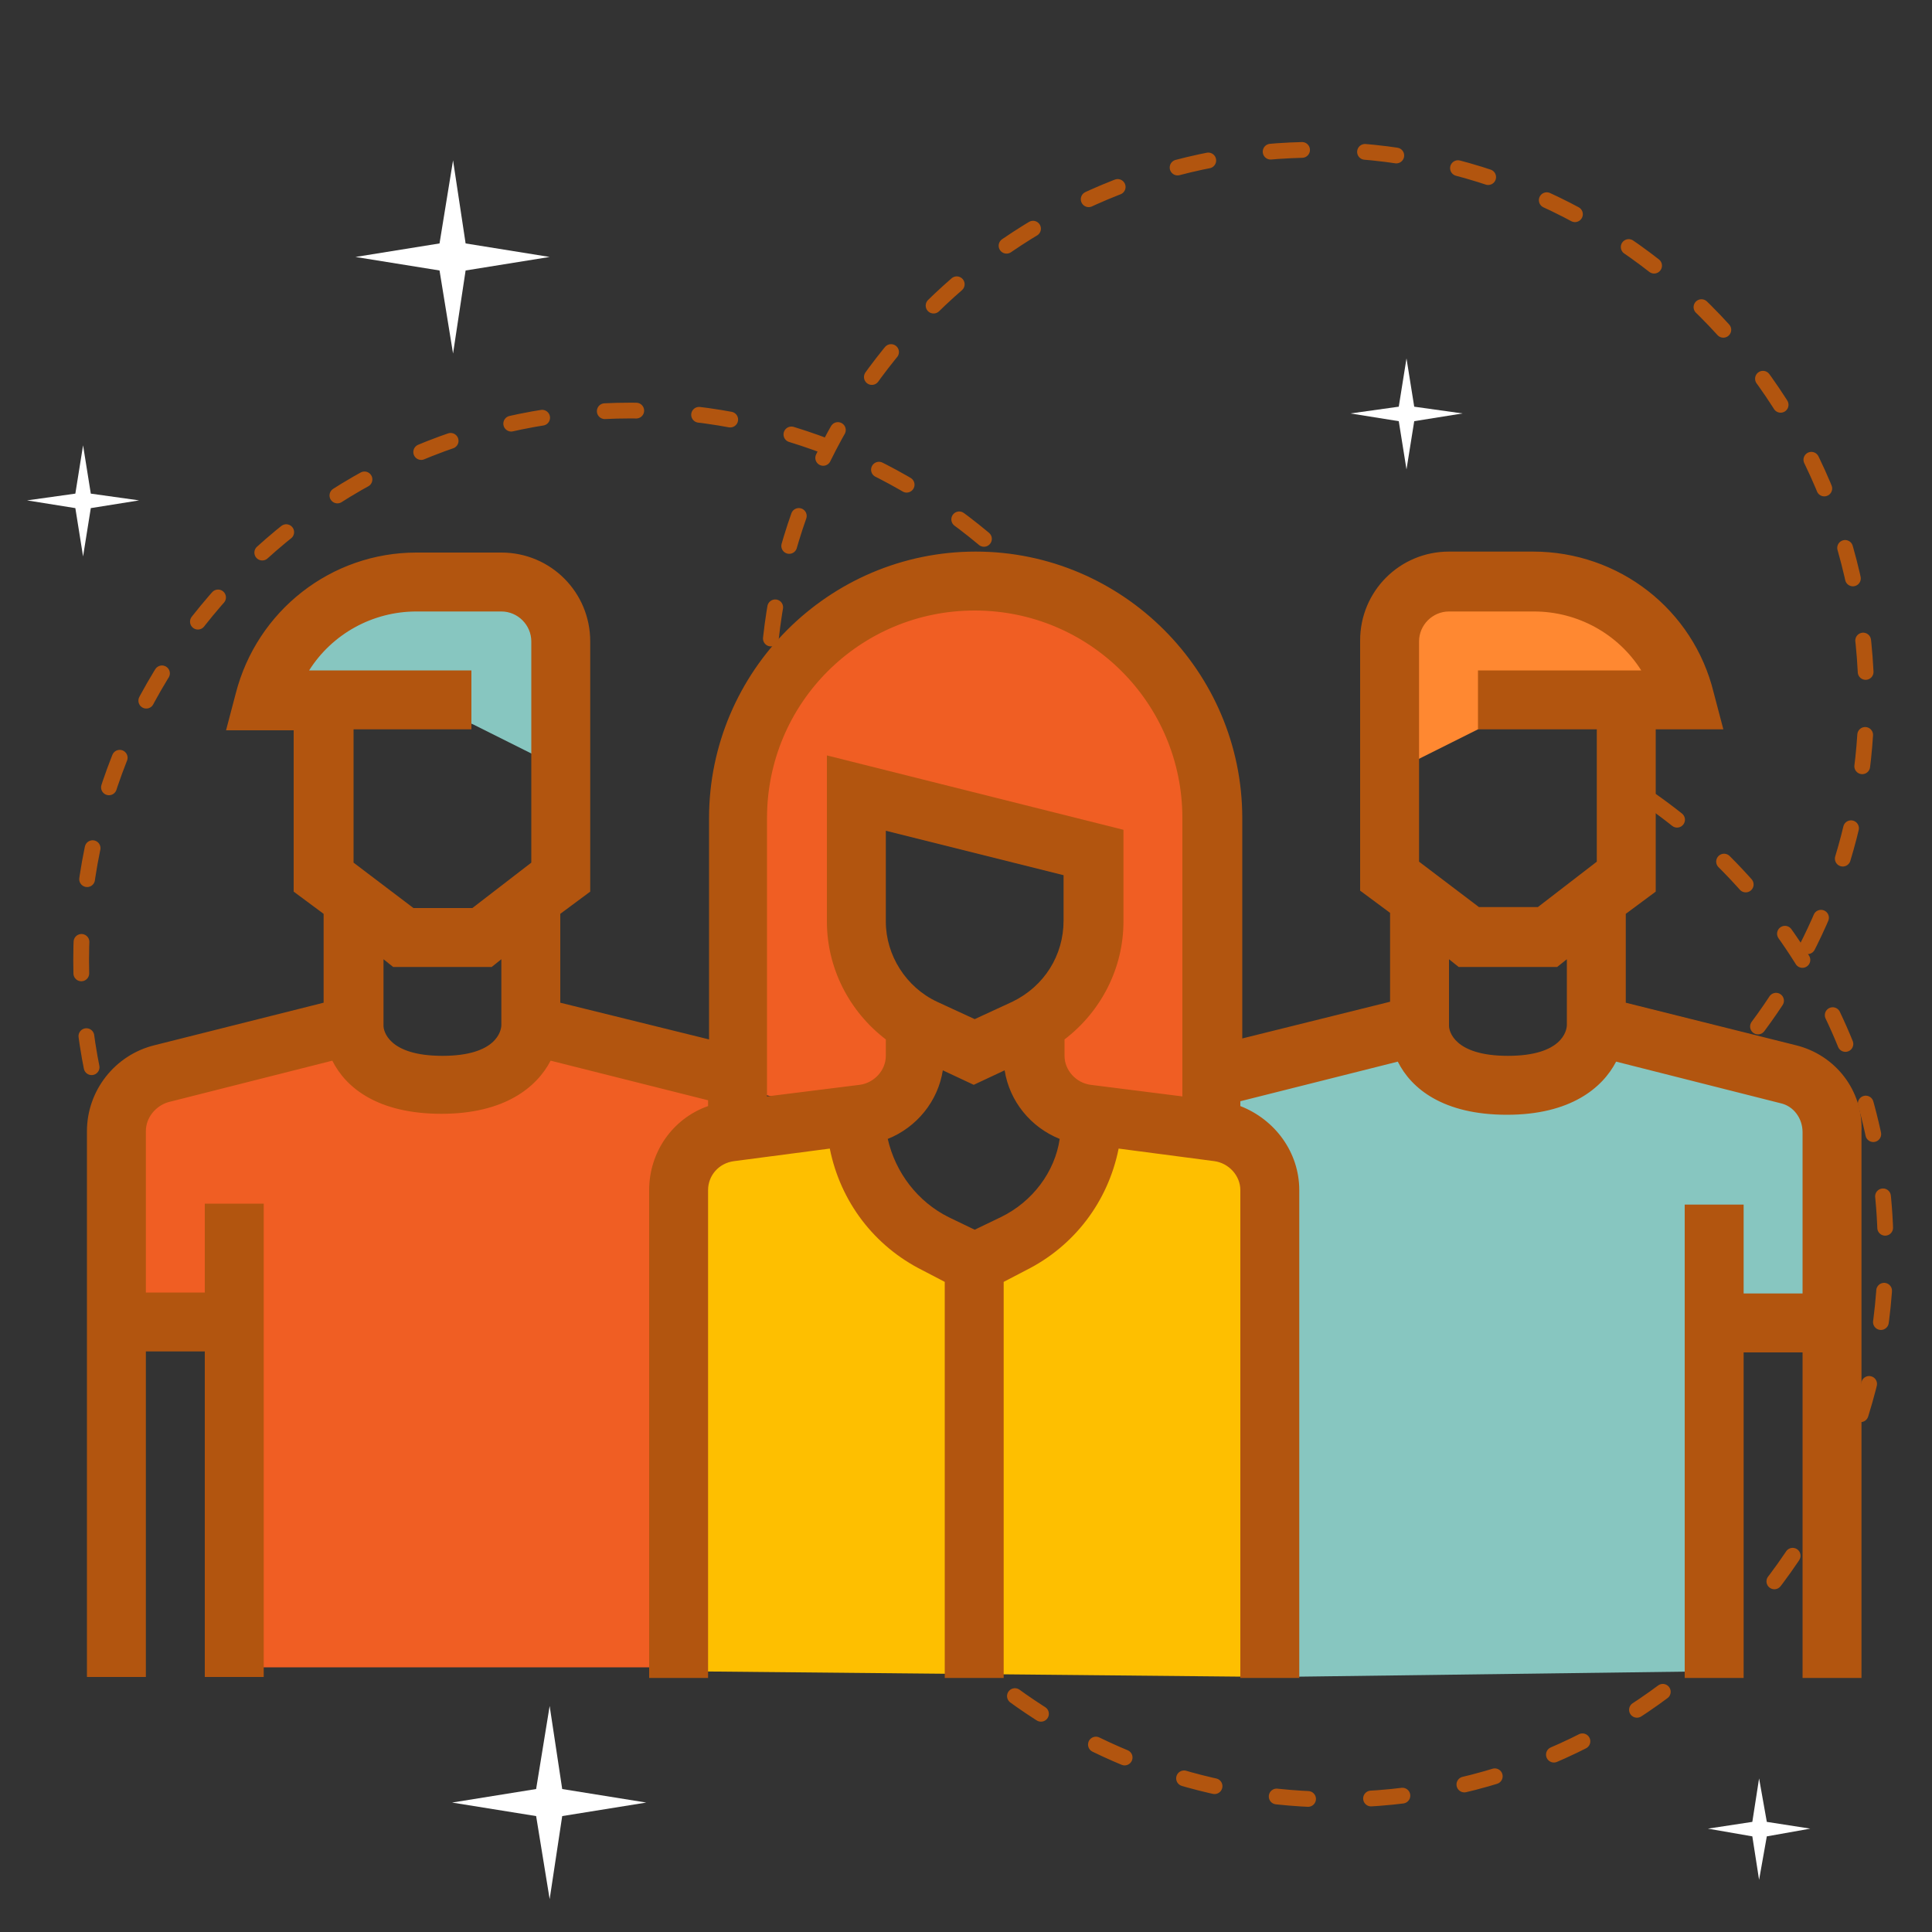
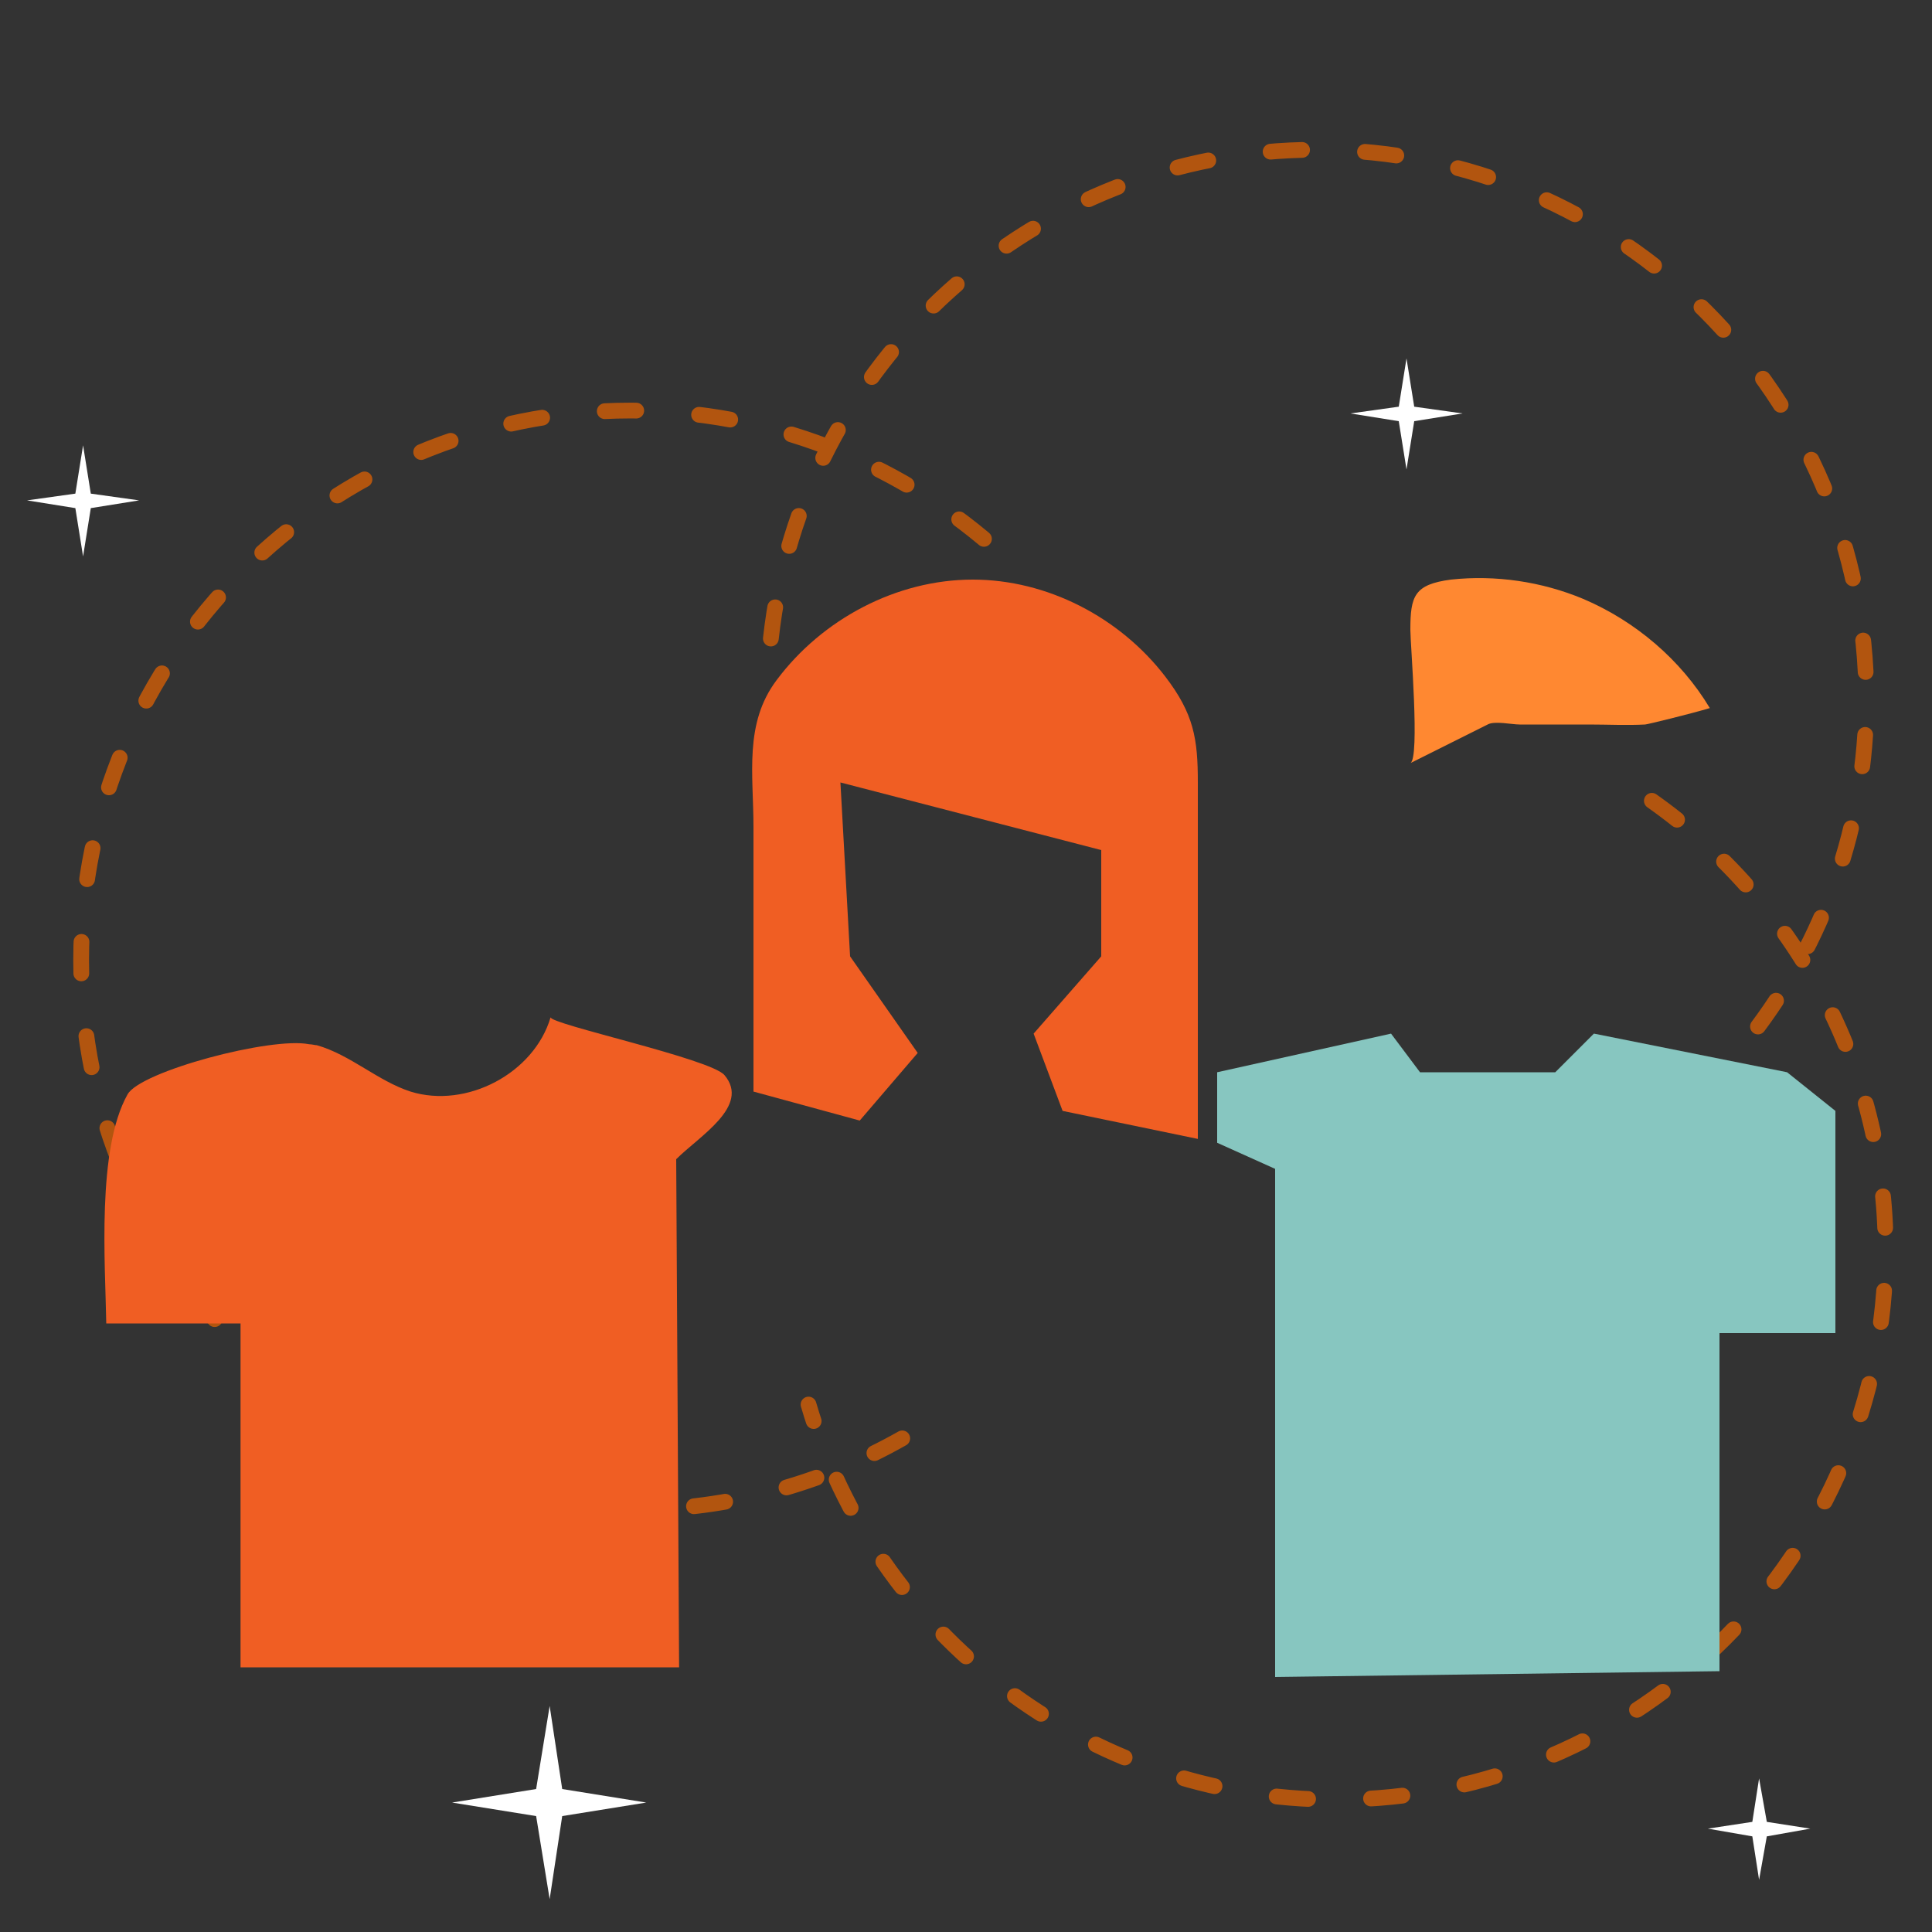
<svg xmlns="http://www.w3.org/2000/svg" version="1.1" id="Layer_1" x="0px" y="0px" viewBox="0 0 200 200" style="enable-background:new 0 0 200 200;" xml:space="preserve">
  <rect x="0" y="0" width="200" height="200" fill="#333333" stroke="none" />
  <style type="text/css">
	.st0{fill:none;stroke:#B2550F;stroke-width:1.631;stroke-linecap:round;stroke-miterlimit:10;stroke-dasharray:3.261,6.522;}
	.st1{fill:#FFFFFF;}
	.st2{fill:#F05E23;}
	.st3{fill:#87C6C0;}
	.st4{fill:#FF8831;}
	.st5{fill:#FEBF00;}
	.st6{fill:#B2550F;}
</style>
  <g>
    <g>
      <path class="st0" d="M93.4,148.9c-8.3,4.7-17.9,7.4-28.1,7.4c-31.4,0-56.9-25.5-56.9-56.9s25.5-56.9,56.9-56.9    c14.3,0,27.4,5.3,37.4,14" />
      <path class="st0" d="M79.8,66.1c3.1-28.4,27.2-50.6,56.5-50.6c31.4,0,56.9,25.5,56.9,56.9c0,26.2-17.8,48.3-42,54.9" />
      <path class="st0" d="M171,82.9c14.6,10.3,24.2,27.3,24.2,46.5c0,31.4-25.5,56.9-56.9,56.9c-25.9,0-47.7-17.3-54.6-40.9" />
    </g>
    <g>
-       <polygon class="st1" points="48.2,28 56.9,26.6 48.2,25.2 46.9,16.6 45.5,25.2 36.8,26.6 45.5,28 46.9,36.6   " />
-     </g>
+       </g>
    <g>
      <polygon class="st1" points="182.9,190.1 187.4,189.3 182.9,188.6 182.1,184.1 181.4,188.6 176.8,189.3 181.4,190.1 182.1,194.6       " />
    </g>
    <g>
      <polygon class="st1" points="58.2,188 66.9,186.6 58.2,185.2 56.9,176.6 55.5,185.2 46.8,186.6 55.5,188 56.9,196.6   " />
    </g>
    <g>
      <polygon class="st1" points="9.4,52.6 14.4,51.8 9.4,51.1 8.6,46.1 7.8,51.1 2.8,51.8 7.8,52.6 8.6,57.6   " />
    </g>
    <g>
      <polygon class="st1" points="146.4,43.6 151.4,42.8 146.4,42.1 145.6,37.1 144.8,42.1 139.8,42.8 144.8,43.6 145.6,48.6   " />
    </g>
  </g>
  <path class="st2" d="M32,108.1c-3.9-0.8-17.5,2.8-18.8,5.2C10,119,10.9,130.8,11,137h13.9v35.6h45.4L70,120c2.4-2.4,7.7-5.5,5-8.7  c-1.4-1.7-18.2-5.3-18-6c-1.7,5.8-8.7,9.5-14.5,7.7c-3.4-1.1-6.2-3.8-9.7-4.8C32.6,108.2,32.3,108.1,32,108.1z" />
-   <path class="st3" d="M32.7,75c1.9,0.1,3.9,0,5.8,0c2.4,0,4.8,0,7.2,0c0.8,0,2.6-0.4,3.3,0c0.2,0.1,8,4,8,4c-1-0.5,0-12.3,0-13.8  c0-3.5-0.4-4.7-4.2-5.2c-4.6-0.5-9.4,0.2-13.7,2C33.6,64.3,29,68.3,26,73.3C28,73.9,32.5,75,32.7,75z" />
  <path class="st4" d="M170.3,75c-1.9,0.1-3.9,0-5.8,0c-2.4,0-4.8,0-7.2,0c-0.8,0-2.6-0.4-3.3,0c-0.2,0.1-8,4-8,4c1-0.5,0-12.3,0-13.8  c0-3.5,0.4-4.7,4.2-5.2c4.6-0.5,9.4,0.2,13.7,2c5.4,2.3,10.1,6.3,13.1,11.3C175,73.9,170.5,75,170.3,75z" />
-   <polygon class="st5" points="88,119 101,132 114,116 130,119 132,124 132,173.6 70,173 70,122.4 75.8,116 86,116 " />
  <polygon class="st3" points="144,107 126,111 126,118.3 132,121 132,173.6 178,173 178,138 190,138 190,115 185,111 165,107   161,111 147,111 " />
  <path class="st2" d="M78,113c0-9.1,0-18.3,0-27.4c0-5.4-1-10.7,2.4-15.2C85.1,64.1,92.8,60,100.7,60c7.7,0,15.2,3.9,19.9,10  c3,3.9,3.4,6.5,3.4,11c0,10,0,20,0,30c0,2.3,0,4.6,0,6.9l-14-2.9l-3-8l7-8V88l-27-7l1,18l7,10l-6,7C89,116,78,113,78,113z" />
-   <path class="st6" d="M185.9,108.2l-17.6-4.4v-9.2l3.1-2.3V75.5h7l-1-3.8c-2.1-8.6-9.8-14.6-18.7-14.6H150c-5.1,0-9.2,4.1-9.2,9.2  v25.9l3.1,2.3v9.2l-15.3,3.8V84.7c0-15.2-12.4-27.6-27.6-27.6S73.4,69.5,73.4,84.7v22.9L58,103.8v-9.2l3.1-2.3V66.4  c0-5.1-4.1-9.2-9.2-9.2h-8.8c-8.8,0-16.5,6-18.7,14.6l-1,3.8h7v16.7l3.1,2.3v9.2L16,108.2c-4.1,1-7,4.7-7,8.9v56.5h6.1v-33.7h6.1  v33.7h6.1v-49h-6.1v9.2h-6.1v-16.7c0-1.4,1-2.6,2.3-3l17-4.3c1.4,2.8,4.7,5.5,11.3,5.5s9.9-2.8,11.3-5.5l16.3,4.1v0.6  c-3.7,1.3-6.1,4.8-6.1,8.7v50.5h6.1v-50.5c0-1.5,1.1-2.8,2.7-3l9.9-1.3c1.1,5.5,4.6,10.1,9.6,12.6l2.3,1.2v41h6.1v-41l2.3-1.2  c5-2.5,8.5-7.1,9.6-12.6l9.9,1.3c1.5,0.2,2.7,1.5,2.7,3v50.5h6.1v-50.5c0-3.9-2.5-7.3-6.1-8.7V114l16.3-4.1  c1.4,2.8,4.7,5.5,11.3,5.5c6.6,0,9.9-2.8,11.3-5.5l17,4.3c1.4,0.3,2.3,1.6,2.3,3v16.7h-6.1v-9.2h-6.1v49h6.1v-33.7h6.1v33.7h6.1  v-56.5C192.9,112.9,190,109.2,185.9,108.2z M48.8,75.5v-6.1H32c2.4-3.8,6.6-6.1,11.1-6.1h8.8c1.7,0,3.1,1.4,3.1,3.1v22.9l-6.1,4.7  h-6.1l-6.2-4.7V75.5H48.8z M45.8,109.3c-5.6,0-6.1-2.6-6.1-3.1v-6.9l1,0.8h10.2l1-0.8v6.8C51.9,106.7,51.4,109.3,45.8,109.3z   M103.6,126l-2.7,1.3l-2.7-1.3c-3.2-1.6-5.5-4.6-6.3-8.1c3-1.2,5.2-3.9,5.7-7.1l3.2,1.5l3.2-1.5c0.5,3.2,2.7,5.9,5.7,7.1  C109.2,121.3,106.9,124.4,103.6,126z M104.8,103.7l-3.9,1.8l-3.9-1.8c-3.2-1.5-5.3-4.8-5.3-8.3V86l18.4,4.6v4.7  C110.1,98.9,108.1,102.1,104.8,103.7L104.8,103.7z M112.9,112.3c-1.5-0.2-2.7-1.5-2.7-3v-1.7c3.8-2.9,6.1-7.4,6.1-12.2v-9.5  l-30.7-7.7v17.2c0,4.8,2.3,9.3,6.1,12.2v1.7c0,1.5-1.2,2.8-2.7,3l-9.6,1.2V84.7c0-11.9,9.6-21.5,21.5-21.5s21.5,9.6,21.5,21.5v28.8  L112.9,112.3z M146.9,66.4c0-1.7,1.4-3.1,3.1-3.1h8.8c4.5,0,8.7,2.3,11.1,6.1h-16.9v6.1h12.3v13.7l-6.1,4.7h-6.1l-6.2-4.7V66.4z   M156.1,109.3c-5.6,0-6.1-2.6-6.1-3.1v-6.9l1,0.8h10.2l1-0.8v6.8C162.2,106.7,161.7,109.3,156.1,109.3z" />
  <g>
</g>
  <g>
</g>
  <g>
</g>
  <g>
</g>
  <g>
</g>
  <g>
</g>
  <g>
</g>
  <g>
</g>
  <g>
</g>
  <g>
</g>
  <g>
</g>
  <g>
</g>
  <g>
</g>
  <g>
</g>
  <g>
</g>
</svg>